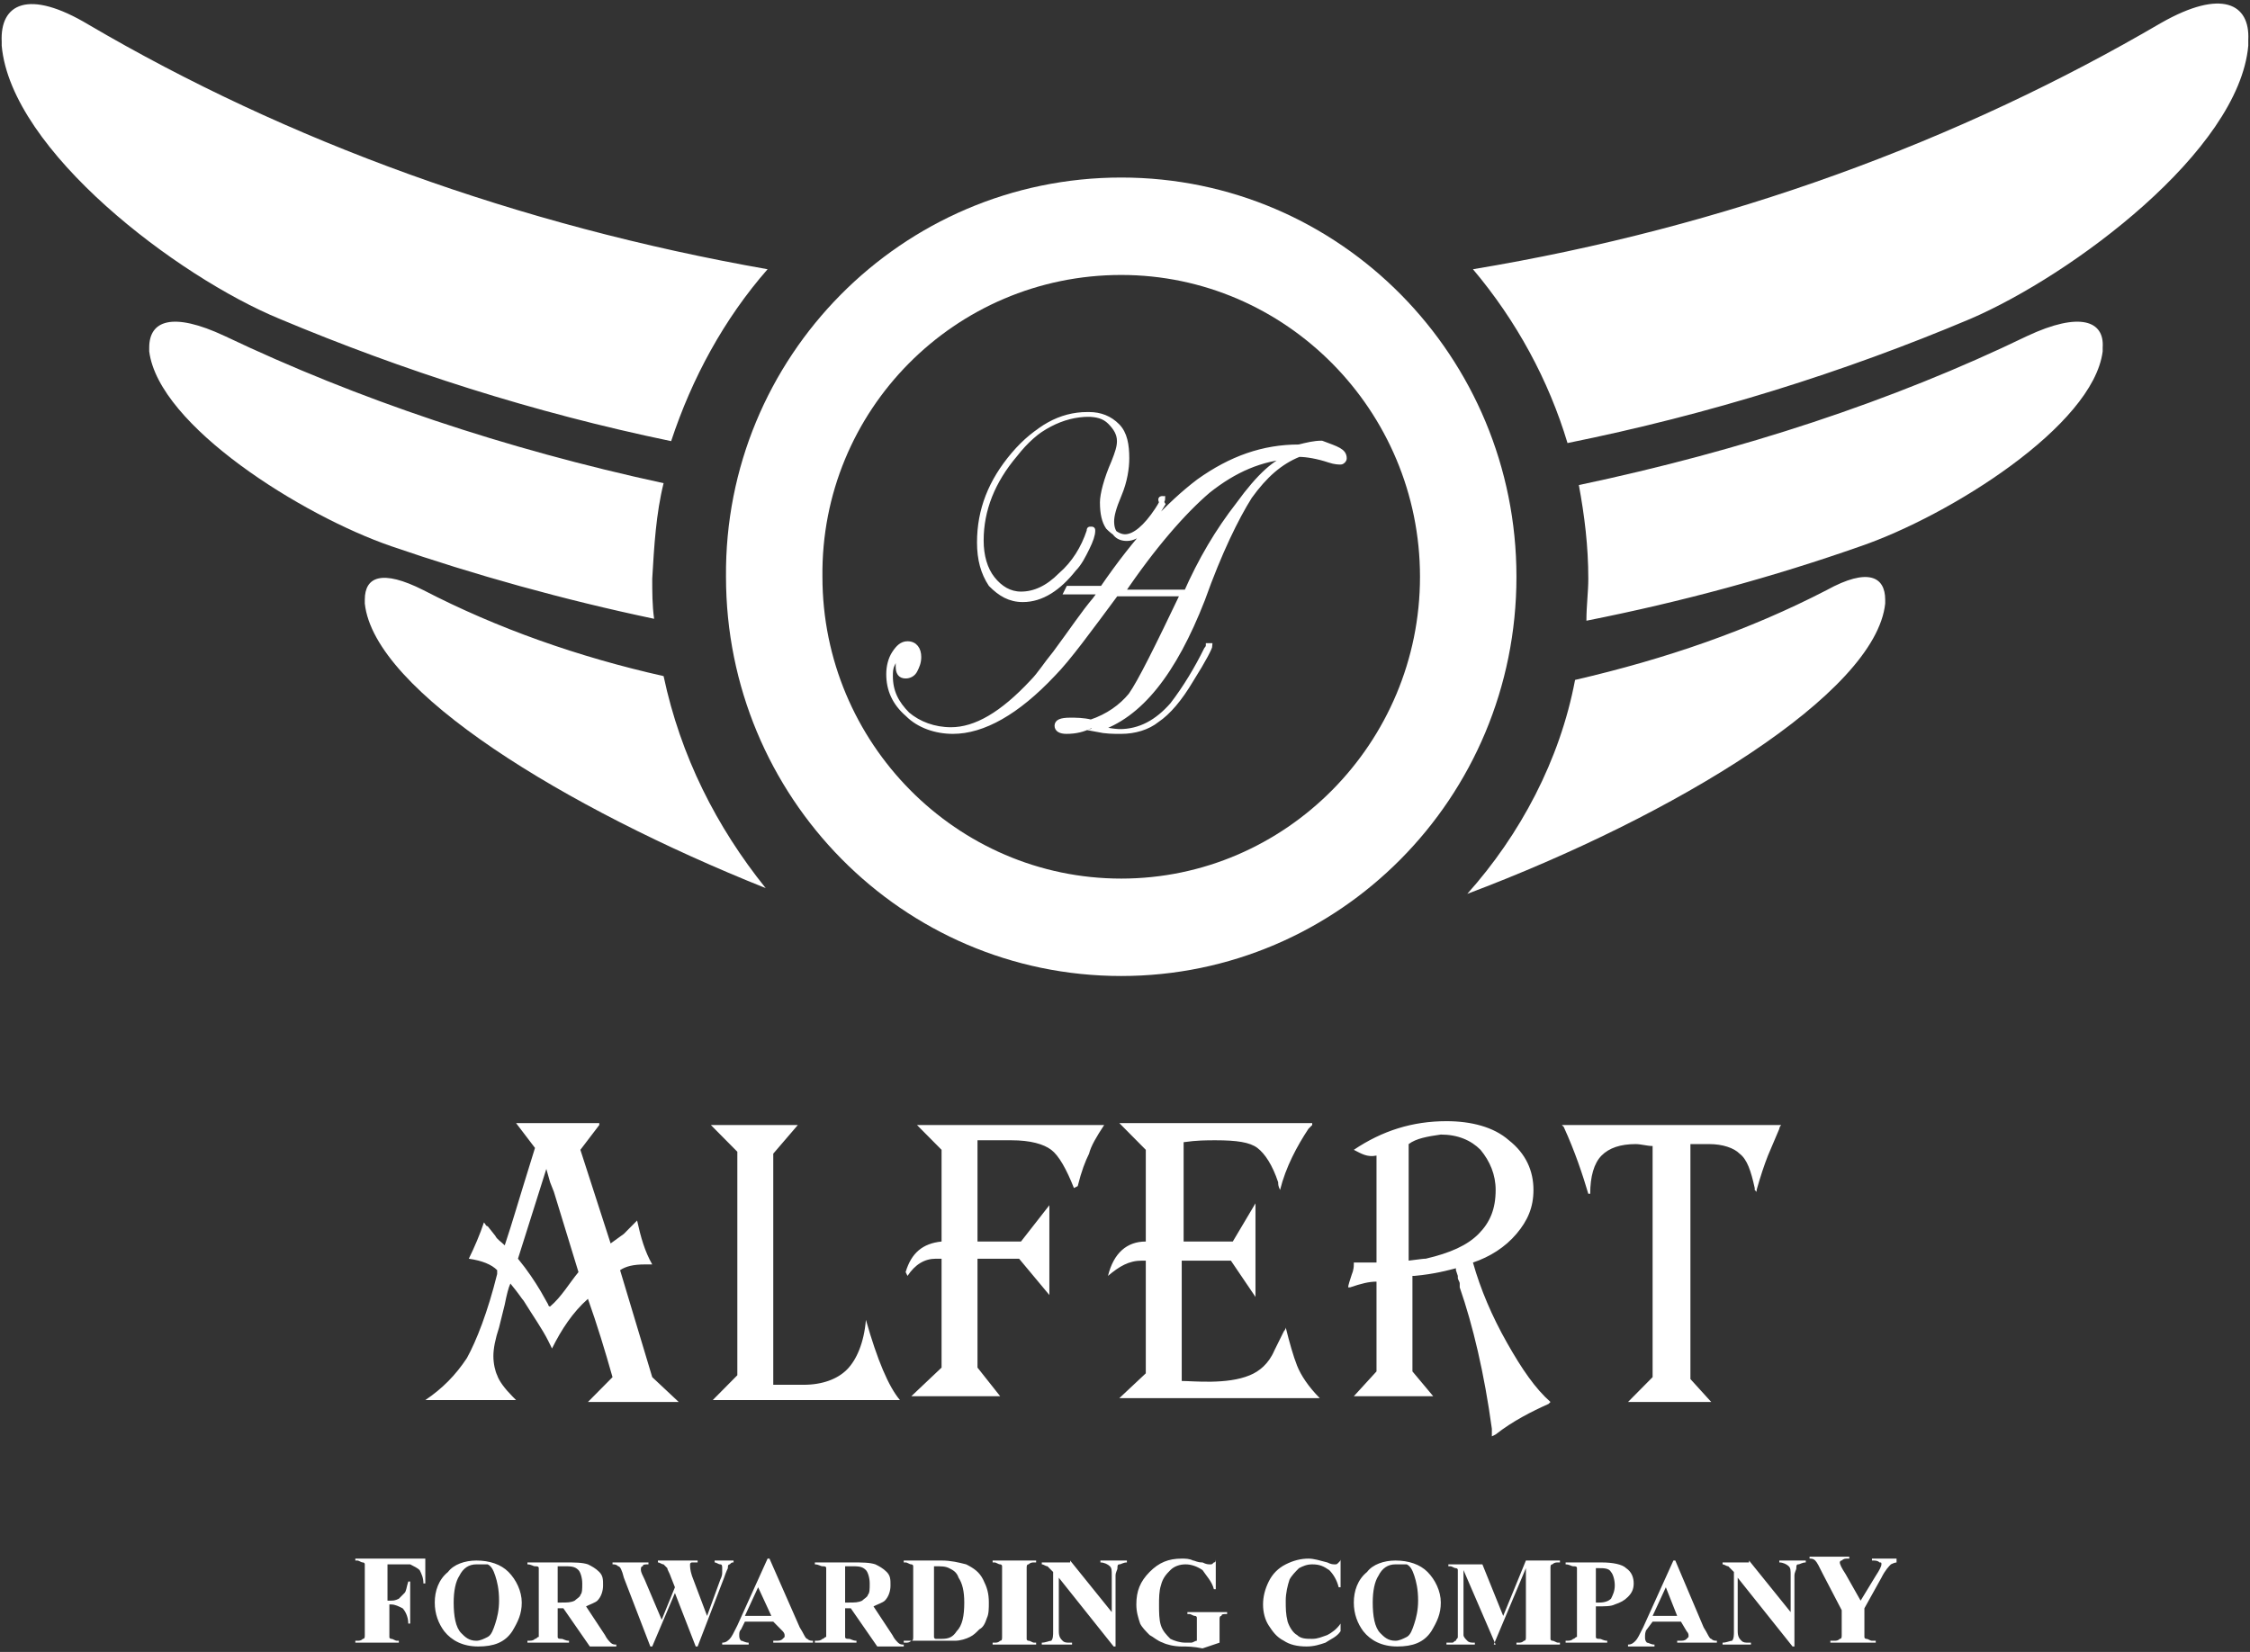
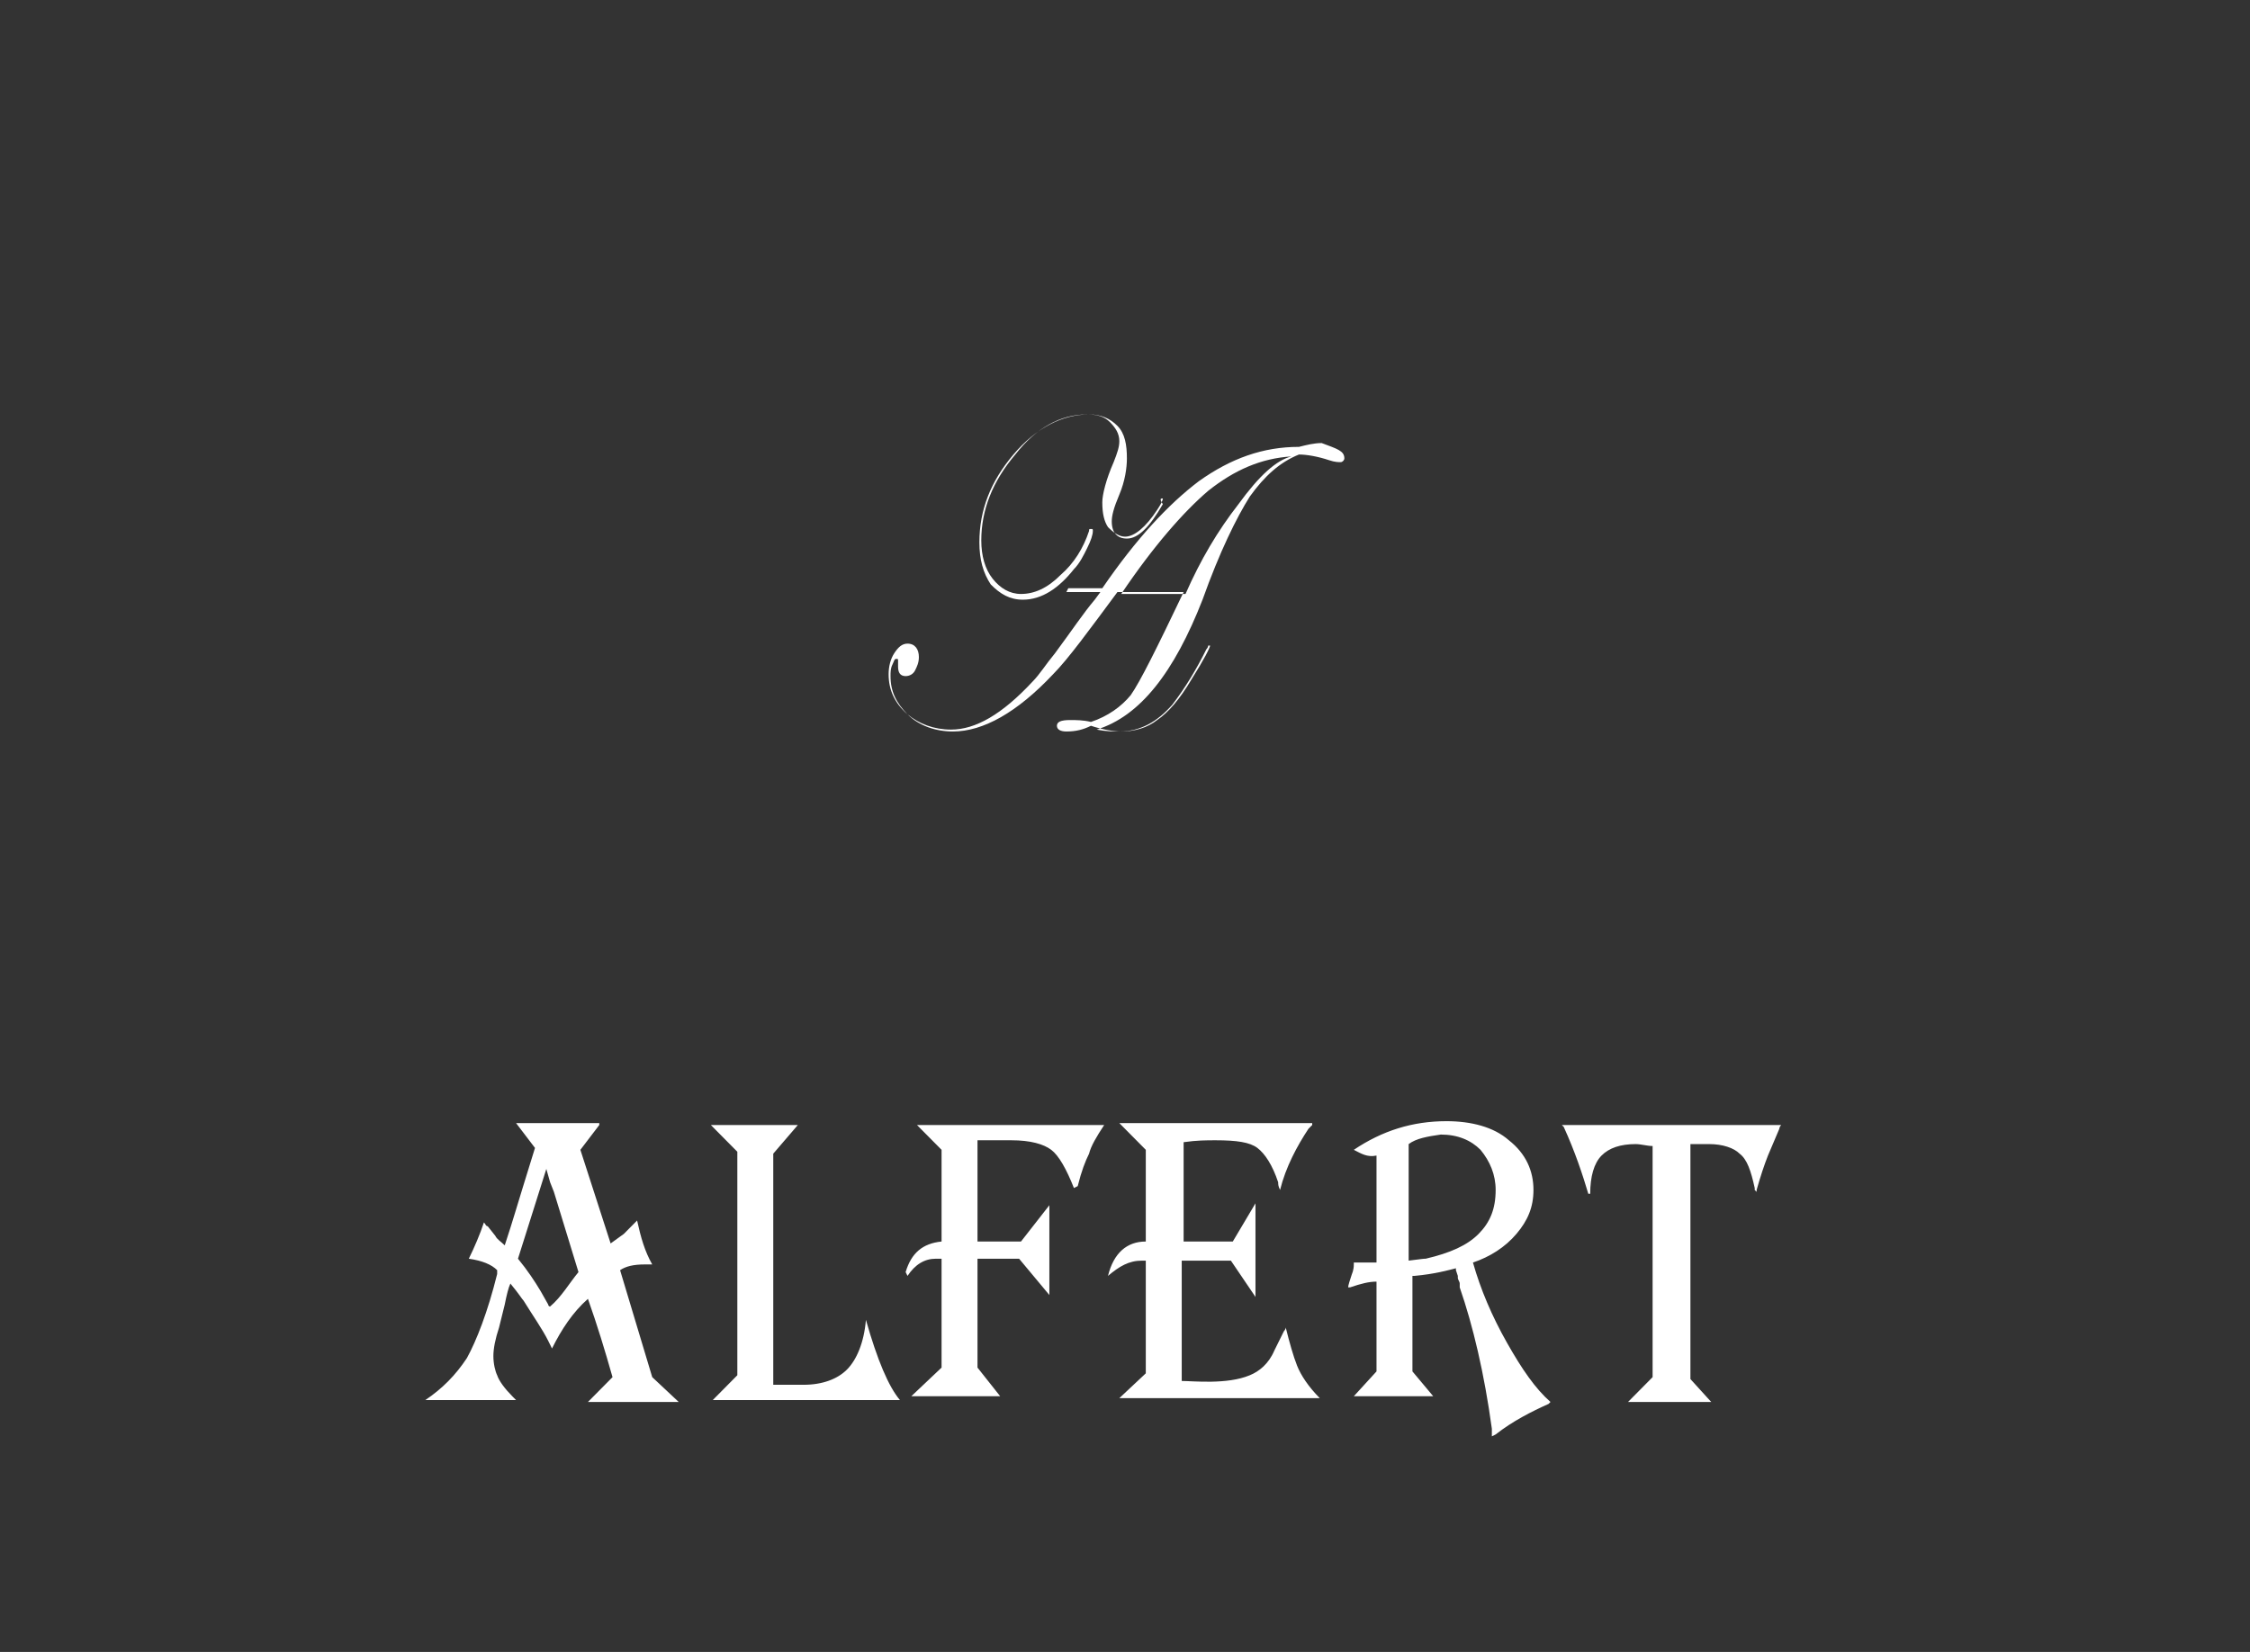
<svg xmlns="http://www.w3.org/2000/svg" width="128" height="94" viewBox="0 0 128 94" fill="none">
  <rect x="0" y="0" width="128" height="94" fill="#333333" stroke="none" />
-   <path fill-rule="evenodd" clip-rule="evenodd" d="M37.751 27.494C28.714 25.537 20.323 22.711 12.792 19.124C9.78 17.711 8.489 18.255 8.489 19.776C8.489 19.885 8.489 19.885 8.489 19.994C9.027 24.233 17.203 29.342 22.259 31.081C26.992 32.711 32.049 34.124 37.212 35.211C37.105 34.45 37.105 33.689 37.105 32.928C37.213 31.081 37.32 29.233 37.751 27.494ZM90.249 35.32C95.736 34.233 100.9 32.82 105.849 31.081C110.905 29.342 119.081 24.233 119.619 19.994C119.619 19.885 119.619 19.885 119.619 19.776C119.726 18.255 118.328 17.711 115.316 19.124C107.677 22.82 99.071 25.646 89.819 27.602C90.142 29.342 90.357 31.081 90.357 32.928C90.357 33.689 90.249 34.45 90.249 35.32ZM37.751 38.472C32.909 37.385 28.283 35.755 24.088 33.581C21.721 32.385 20.753 32.82 20.753 34.124C20.753 34.233 20.753 34.233 20.753 34.342C21.291 39.342 32.156 45.972 43.56 50.537C40.763 47.059 38.719 43.037 37.751 38.472ZM83.472 50.863C95.306 46.407 106.709 39.45 107.247 34.342C107.247 34.233 107.247 34.233 107.247 34.124C107.247 32.82 106.279 32.276 103.912 33.581C99.501 35.863 94.768 37.494 89.604 38.689C88.743 43.255 86.484 47.494 83.472 50.863ZM43.667 15.32C29.467 12.82 16.342 8.037 5.046 1.407C1.604 -0.658 -0.01 0.211 0.097 2.385C0.097 2.385 0.097 2.494 0.097 2.602C0.635 8.581 10.102 15.755 15.912 18.146C22.904 21.081 30.327 23.472 38.181 25.102C39.364 21.515 41.193 18.146 43.667 15.32ZM89.174 25.211C97.242 23.581 104.88 21.189 112.088 18.146C117.898 15.646 127.365 8.581 127.902 2.602C127.902 2.494 127.902 2.385 127.902 2.276C128.01 0.211 126.396 -0.658 122.954 1.298C111.443 8.037 98.21 12.928 83.795 15.32C86.269 18.255 88.098 21.624 89.174 25.211Z" fill="white" />
-   <path fill-rule="evenodd" clip-rule="evenodd" d="M63.785 15.646C73.144 15.646 80.782 23.363 80.782 32.82C80.782 42.276 73.144 49.994 63.785 49.994C54.425 49.994 46.787 42.276 46.787 32.82C46.68 23.363 54.318 15.646 63.785 15.646ZM63.785 10.102C76.264 10.102 86.269 20.32 86.269 32.82C86.269 45.428 76.157 55.537 63.785 55.537C51.306 55.537 41.301 45.32 41.301 32.82C41.193 20.32 51.306 10.102 63.785 10.102Z" fill="white" />
-   <path d="M66.152 28.363C66.152 28.472 66.044 28.689 65.829 29.015C65.183 29.994 64.538 30.537 64 30.537C63.677 30.537 63.355 30.32 63.032 29.994C62.817 29.668 62.709 29.233 62.709 28.581C62.709 28.146 62.924 27.276 63.355 26.298C63.57 25.755 63.677 25.428 63.677 25.102C63.677 24.668 63.462 24.342 63.139 24.015C62.817 23.689 62.386 23.581 61.848 23.581C60.342 23.581 58.944 24.342 57.76 25.863C56.469 27.385 55.824 29.015 55.824 30.755C55.824 31.624 56.039 32.385 56.469 32.928C56.9 33.472 57.438 33.798 58.083 33.798C58.836 33.798 59.589 33.472 60.342 32.711C61.095 32.059 61.633 31.189 61.956 30.211C61.956 30.102 61.956 30.102 62.063 30.102C62.171 30.102 62.171 30.102 62.171 30.211C62.171 30.428 62.063 30.755 61.848 31.189C61.633 31.624 61.418 32.059 61.095 32.385C60.235 33.472 59.267 34.124 58.191 34.124C57.438 34.124 56.9 33.798 56.362 33.255C55.931 32.602 55.716 31.842 55.716 30.863C55.716 29.015 56.362 27.385 57.653 25.863C58.944 24.342 60.45 23.581 61.956 23.581C62.601 23.581 63.139 23.798 63.57 24.233C64 24.668 64.108 25.32 64.108 26.081C64.108 26.624 64 27.385 63.677 28.146C63.355 28.907 63.247 29.342 63.247 29.668C63.247 30.32 63.57 30.646 64.108 30.646C64.753 30.646 65.398 29.994 66.152 28.689C65.936 28.363 66.044 28.363 66.152 28.363ZM66.152 28.363C66.044 28.363 66.152 28.363 66.152 28.363ZM73.467 25.972C71.746 26.081 70.24 26.733 68.734 27.928C67.335 29.124 65.614 31.081 63.785 33.798H67.442C68.303 31.842 69.271 30.211 70.455 28.689C71.638 27.059 72.606 26.189 73.467 25.972ZM76.479 26.081C76.479 26.189 76.372 26.298 76.264 26.298C76.156 26.298 75.941 26.298 75.619 26.189C74.973 25.972 74.328 25.863 73.897 25.863C72.822 26.298 71.961 27.059 71.1 28.255C70.347 29.45 69.379 31.407 68.411 34.124C66.797 38.255 64.861 40.755 62.386 41.516C62.924 41.624 63.355 41.624 63.677 41.624C64.861 41.624 65.829 41.081 66.689 40.102C67.442 39.124 68.088 38.037 68.626 36.95C68.734 36.842 68.734 36.733 68.734 36.733H68.841C68.841 36.842 68.518 37.494 67.765 38.689C67.12 39.776 66.474 40.537 65.829 40.972C65.291 41.407 64.538 41.624 63.785 41.624C63.355 41.624 62.709 41.516 62.063 41.298C61.633 41.516 61.203 41.624 60.665 41.624C60.342 41.624 60.127 41.516 60.127 41.298C60.127 41.081 60.342 40.972 60.88 40.972C61.203 40.972 61.633 40.972 62.063 41.081C63.032 40.755 63.785 40.211 64.323 39.559C64.861 38.798 65.829 36.842 67.335 33.689H63.57C61.956 35.863 60.773 37.494 59.912 38.363C57.868 40.537 55.931 41.624 54.21 41.624C53.242 41.624 52.274 41.298 51.628 40.646C50.875 39.994 50.553 39.233 50.553 38.363C50.553 37.928 50.66 37.494 50.875 37.168C51.09 36.842 51.306 36.624 51.628 36.624C52.059 36.624 52.274 36.95 52.274 37.385C52.274 37.711 52.166 37.928 52.059 38.146C51.951 38.363 51.736 38.472 51.521 38.472C51.198 38.472 51.09 38.255 51.09 37.928V37.711V37.602C51.09 37.494 51.09 37.494 50.983 37.494C50.875 37.494 50.875 37.602 50.768 37.82C50.66 38.037 50.66 38.255 50.66 38.472C50.66 39.342 50.983 39.994 51.628 40.646C52.274 41.189 53.134 41.516 54.103 41.516C55.501 41.516 57.007 40.646 58.729 38.798C59.159 38.363 59.482 37.82 60.02 37.168C60.988 35.863 61.633 34.885 62.279 34.124L62.601 33.689H60.665L60.773 33.472C61.418 33.472 62.063 33.472 62.709 33.472C64.645 30.646 66.474 28.689 68.196 27.385C70.025 26.081 71.853 25.428 73.897 25.428C74.328 25.32 74.758 25.211 75.188 25.211C76.049 25.537 76.479 25.646 76.479 26.081Z" stroke="white" stroke-width="0.27" stroke-miterlimit="22.926" />
  <path d="M73.467 25.972C71.746 26.081 70.24 26.733 68.734 27.928C67.335 29.124 65.614 31.081 63.785 33.798H67.442C68.303 31.842 69.271 30.211 70.455 28.689C71.638 27.059 72.606 26.189 73.467 25.972ZM76.479 26.081C76.479 26.189 76.372 26.298 76.264 26.298C76.156 26.298 75.941 26.298 75.619 26.189C74.973 25.972 74.328 25.863 73.897 25.863C72.822 26.298 71.961 27.059 71.1 28.255C70.347 29.45 69.379 31.407 68.411 34.124C66.797 38.255 64.861 40.755 62.386 41.516C62.924 41.624 63.355 41.624 63.677 41.624C64.861 41.624 65.829 41.081 66.689 40.102C67.442 39.124 68.088 38.037 68.626 36.95C68.734 36.842 68.734 36.733 68.734 36.733H68.841C68.841 36.842 68.518 37.494 67.765 38.689C67.12 39.776 66.474 40.537 65.829 40.972C65.291 41.407 64.538 41.624 63.785 41.624C63.355 41.624 62.709 41.516 62.063 41.298C61.633 41.516 61.203 41.624 60.665 41.624C60.342 41.624 60.127 41.516 60.127 41.298C60.127 41.081 60.342 40.972 60.88 40.972C61.203 40.972 61.633 40.972 62.063 41.081C63.032 40.755 63.785 40.211 64.323 39.559C64.861 38.798 65.829 36.842 67.335 33.689H63.57C61.956 35.863 60.773 37.494 59.912 38.363C57.868 40.537 55.931 41.624 54.21 41.624C53.242 41.624 52.274 41.298 51.628 40.646C50.875 39.994 50.553 39.233 50.553 38.363C50.553 37.928 50.66 37.494 50.875 37.168C51.09 36.842 51.306 36.624 51.628 36.624C52.059 36.624 52.274 36.95 52.274 37.385C52.274 37.711 52.166 37.928 52.059 38.146C51.951 38.363 51.736 38.472 51.521 38.472C51.198 38.472 51.09 38.255 51.09 37.928V37.711V37.602C51.09 37.494 51.09 37.494 50.983 37.494C50.875 37.494 50.875 37.602 50.768 37.82C50.66 38.037 50.66 38.255 50.66 38.472C50.66 39.342 50.983 39.994 51.628 40.646C52.274 41.189 53.134 41.516 54.103 41.516C55.501 41.516 57.007 40.646 58.729 38.798C59.159 38.363 59.482 37.82 60.02 37.168C60.988 35.863 61.633 34.885 62.279 34.124L62.601 33.689H60.665L60.773 33.472C61.418 33.472 62.063 33.472 62.709 33.472C64.645 30.646 66.474 28.689 68.196 27.385C70.025 26.081 71.853 25.428 73.897 25.428C74.328 25.32 74.758 25.211 75.188 25.211C76.049 25.537 76.479 25.646 76.479 26.081ZM66.152 28.363C66.152 28.472 66.044 28.689 65.829 29.015C65.183 29.994 64.538 30.537 64 30.537C63.677 30.537 63.355 30.32 63.032 29.994C62.817 29.668 62.709 29.233 62.709 28.581C62.709 28.146 62.924 27.276 63.355 26.298C63.57 25.755 63.677 25.428 63.677 25.102C63.677 24.668 63.462 24.342 63.139 24.015C62.817 23.689 62.386 23.581 61.848 23.581C60.342 23.581 58.944 24.342 57.76 25.863C56.469 27.385 55.824 29.015 55.824 30.755C55.824 31.624 56.039 32.385 56.469 32.928C56.9 33.472 57.438 33.798 58.083 33.798C58.836 33.798 59.589 33.472 60.342 32.711C61.095 32.059 61.633 31.189 61.956 30.211C61.956 30.102 61.956 30.102 62.063 30.102C62.171 30.102 62.171 30.102 62.171 30.211C62.171 30.428 62.063 30.755 61.848 31.189C61.633 31.624 61.418 32.059 61.095 32.385C60.235 33.472 59.267 34.124 58.191 34.124C57.438 34.124 56.9 33.798 56.362 33.255C55.931 32.602 55.716 31.842 55.716 30.863C55.716 29.015 56.362 27.385 57.653 25.863C58.944 24.342 60.45 23.581 61.956 23.581C62.601 23.581 63.139 23.798 63.57 24.233C64 24.668 64.108 25.32 64.108 26.081C64.108 26.624 64 27.385 63.677 28.146C63.355 28.907 63.247 29.342 63.247 29.668C63.247 30.32 63.57 30.646 64.108 30.646C64.753 30.646 65.398 29.994 66.152 28.689C65.936 28.363 66.044 28.363 66.152 28.363C66.044 28.363 66.152 28.363 66.152 28.363Z" fill="white" />
  <path d="M101.33 64.016C101.223 64.124 101.223 64.233 101.223 64.233L100.577 65.755C100.362 66.298 100.147 66.95 99.932 67.711V67.82L99.824 67.711V67.602C99.609 66.624 99.394 65.972 98.963 65.646C98.641 65.32 97.995 65.102 97.242 65.102C96.919 65.102 96.597 65.102 96.274 65.102H96.166V78.472L97.35 79.776H92.616L94.015 78.363C94.015 72.494 94.015 65.537 94.015 65.211C93.692 65.211 93.369 65.102 93.046 65.102C92.186 65.102 91.54 65.32 91.11 65.755C90.68 66.189 90.465 66.95 90.465 67.928H90.357C90.034 66.842 89.604 65.537 88.959 64.124L88.851 64.016H101.33ZM80.137 65.102V71.733C80.998 71.624 80.998 71.624 81.105 71.624C82.504 71.298 83.472 70.863 84.117 70.211C84.763 69.559 85.086 68.798 85.086 67.711C85.086 66.842 84.763 66.081 84.225 65.428C83.687 64.885 82.934 64.559 81.966 64.559C81.213 64.668 80.567 64.776 80.137 65.102ZM77.017 65.428C78.631 64.342 80.352 63.798 82.288 63.798C83.687 63.798 84.978 64.124 85.839 64.885C86.807 65.646 87.237 66.624 87.237 67.711C87.237 68.689 86.915 69.45 86.269 70.211C85.624 70.972 84.763 71.516 83.795 71.842C84.225 73.363 84.87 74.885 85.731 76.407C86.592 77.928 87.345 79.016 88.205 79.776L88.098 79.885C87.13 80.32 86.054 80.863 85.086 81.624L84.87 81.733V81.298C84.44 78.146 83.795 75.428 83.042 73.255V73.146V73.037C83.042 72.928 82.934 72.82 82.934 72.711C82.934 72.602 82.934 72.602 82.934 72.602L82.826 72.276V72.168C82.396 72.276 81.643 72.494 80.46 72.602H80.352V78.037L81.535 79.45H77.017L78.308 78.037C78.308 73.472 78.308 74.668 78.308 72.928C77.878 72.928 77.447 73.037 76.802 73.255H76.694C76.694 73.146 76.802 72.82 76.909 72.494C76.909 72.494 77.017 72.276 77.017 71.95V71.842C77.34 71.842 77.555 71.842 77.77 71.842C77.985 71.842 78.093 71.842 78.308 71.842V65.755C77.77 65.863 77.447 65.646 77.017 65.428ZM74.65 64.016L74.435 64.233C73.79 65.211 73.144 66.407 72.822 67.711C72.714 67.494 72.714 67.385 72.714 67.276C72.391 66.298 71.961 65.646 71.531 65.32C71.1 64.994 70.347 64.885 69.164 64.885C68.626 64.885 68.088 64.885 67.335 64.994V70.646C70.993 70.646 65.076 70.646 70.132 70.646L71.423 68.472V73.798L70.024 71.733H67.227V78.581C67.873 78.581 69.809 78.798 71.1 78.255C71.638 78.037 72.176 77.602 72.499 76.842L73.037 75.755C73.037 75.755 73.144 75.646 73.144 75.537C73.359 76.407 73.575 77.168 73.79 77.711C74.005 78.255 74.435 78.907 75.081 79.559H63.677L65.183 78.146C65.183 73.907 65.183 72.82 65.183 71.733C65.076 71.733 64.968 71.733 64.968 71.733C64.215 71.733 63.677 72.059 63.032 72.602C63.354 71.298 64.108 70.646 65.183 70.646V65.428L63.677 63.907H74.65V64.016ZM52.166 64.016H62.816C62.386 64.668 62.063 65.211 61.956 65.646C61.741 66.081 61.526 66.624 61.31 67.494L61.095 67.602C60.665 66.516 60.235 65.755 59.804 65.428C59.374 65.102 58.621 64.885 57.545 64.885H57.007H56.039H55.609V70.646C59.804 70.646 52.704 70.646 58.083 70.646L59.697 68.581V73.689L57.975 71.624H55.609V77.82L56.9 79.45H51.843L53.565 77.82C53.565 74.016 53.565 72.276 53.565 71.624C53.457 71.624 53.349 71.624 53.242 71.624C52.596 71.624 52.059 71.95 51.628 72.602L51.521 72.385C51.843 71.298 52.489 70.755 53.565 70.646V65.428L52.166 64.016ZM40.44 64.016H45.389L43.99 65.646V78.798H44.098H44.42H45.173C45.389 78.798 45.496 78.798 45.711 78.798C46.787 78.798 47.648 78.472 48.186 77.928C48.724 77.385 49.154 76.407 49.261 75.102C49.907 77.385 50.552 78.907 51.198 79.668H40.547L41.946 78.255V65.537L40.44 64.016ZM32.909 72.385L31.511 67.82L31.296 67.276L31.08 66.516L29.467 71.624C30.005 72.276 30.435 72.928 30.758 73.472L31.188 74.233C31.188 74.233 31.188 74.342 31.296 74.342C31.941 73.798 32.371 73.037 32.909 72.385ZM34.093 64.016L33.017 65.428L34.738 70.755L35.491 70.211L35.814 69.885C36.029 69.668 36.137 69.559 36.244 69.45C36.459 70.428 36.675 71.189 37.105 71.95C36.89 71.95 36.782 71.95 36.675 71.95C36.029 71.95 35.599 72.059 35.276 72.276L37.105 78.363L38.611 79.776H33.447L34.846 78.363C34.415 76.842 33.985 75.428 33.447 73.907C32.587 74.668 31.941 75.646 31.403 76.733L31.188 76.298C30.865 75.646 30.327 74.885 29.79 74.016C29.682 73.907 29.574 73.689 29.036 73.037C28.929 73.255 28.821 73.689 28.714 74.233L28.391 75.537C28.176 76.189 28.068 76.733 28.068 77.168C28.068 77.602 28.176 78.037 28.283 78.255C28.391 78.581 28.714 79.016 29.144 79.45C29.144 79.45 29.252 79.559 29.359 79.668H24.195C25.163 79.016 25.917 78.255 26.562 77.276C27.1 76.298 27.745 74.668 28.283 72.494V72.276C27.961 71.95 27.423 71.733 26.67 71.624C26.992 70.972 27.315 70.211 27.53 69.559C27.638 69.668 27.638 69.776 27.745 69.776L28.176 70.32C28.283 70.537 28.498 70.646 28.714 70.863C29.252 69.233 29.252 69.124 30.435 65.32L29.359 63.907H34.093V64.016Z" fill="white" />
-   <path d="M107.893 88.798V88.907C107.785 88.907 107.57 89.016 107.57 89.016C107.462 89.124 107.247 89.342 107.032 89.776L106.064 91.516V92.711C106.064 92.928 106.064 93.146 106.064 93.146C106.064 93.255 106.171 93.255 106.171 93.255C106.279 93.255 106.386 93.363 106.494 93.363H106.709V93.472H104.127V93.363H104.342C104.45 93.363 104.558 93.363 104.665 93.255C104.773 93.255 104.773 93.146 104.773 93.037C104.773 92.928 104.773 92.82 104.773 92.602V91.624L103.697 89.559C103.482 89.124 103.374 88.907 103.267 88.798C103.159 88.689 103.051 88.689 102.944 88.689V88.581H105.203V88.689H105.095C104.988 88.689 104.88 88.689 104.773 88.798C104.665 88.798 104.665 88.907 104.665 88.907C104.665 89.016 104.773 89.233 104.988 89.559L105.849 91.081L106.709 89.668C106.924 89.342 107.032 89.124 107.032 89.016C107.032 88.907 107.032 88.907 106.924 88.907C106.817 88.798 106.709 88.798 106.494 88.798V88.689H107.893V88.798ZM99.501 88.798L101.868 91.733V89.668C101.868 89.342 101.868 89.233 101.76 89.124C101.653 89.016 101.438 88.907 101.223 88.907V88.798H102.729V88.907C102.514 88.907 102.406 89.016 102.298 89.016C102.191 89.016 102.191 89.124 102.191 89.233C102.191 89.342 102.083 89.45 102.083 89.668V93.689H101.976L98.856 89.776V92.82C98.856 93.146 98.963 93.255 99.071 93.363C99.179 93.472 99.286 93.472 99.501 93.472H99.609V93.581H97.995V93.472C98.21 93.472 98.425 93.363 98.533 93.363C98.641 93.255 98.641 93.037 98.641 92.82V89.45L98.533 89.342C98.425 89.233 98.318 89.124 98.318 89.124C98.21 89.124 98.103 89.016 97.995 89.016V88.907H99.501V88.798ZM95.413 91.95L94.768 90.32L94.015 91.95H95.413ZM95.628 92.276H94.015L93.692 92.711C93.584 92.82 93.584 93.037 93.584 93.146C93.584 93.255 93.584 93.363 93.692 93.472C93.8 93.472 93.907 93.581 94.122 93.581V93.689H92.616V93.581C92.831 93.581 92.939 93.472 93.046 93.363C93.154 93.255 93.262 93.037 93.477 92.602L95.198 88.798H95.306L96.919 92.602C97.135 92.928 97.242 93.255 97.35 93.255C97.457 93.363 97.565 93.363 97.672 93.363V93.472H95.413V93.363H95.521C95.736 93.363 95.844 93.363 95.951 93.255L96.059 93.146V93.037C96.059 93.037 96.059 92.928 95.951 92.82L95.628 92.276ZM90.787 89.124V91.189C90.895 91.189 90.895 91.189 91.002 91.189C91.325 91.189 91.54 91.081 91.648 90.972C91.755 90.755 91.863 90.537 91.863 90.211C91.863 89.885 91.755 89.559 91.648 89.45C91.54 89.233 91.218 89.233 91.002 89.233H90.787V89.124ZM90.787 91.407V92.711C90.787 92.928 90.787 93.146 90.787 93.146C90.787 93.255 90.895 93.255 91.002 93.255C91.11 93.255 91.218 93.363 91.433 93.363V93.472H89.066V93.363C89.281 93.363 89.389 93.363 89.496 93.255C89.604 93.255 89.604 93.146 89.712 93.146C89.712 93.037 89.712 92.928 89.712 92.711V89.668C89.712 89.45 89.712 89.233 89.712 89.233C89.712 89.124 89.604 89.124 89.496 89.124C89.389 89.124 89.281 89.016 89.066 89.016V88.907H91.11C91.755 88.907 92.293 89.016 92.509 89.233C92.831 89.45 92.939 89.776 92.939 90.102C92.939 90.428 92.831 90.646 92.616 90.863C92.401 91.081 92.186 91.189 91.863 91.298C91.648 91.407 91.325 91.407 90.787 91.407ZM85.516 91.95L86.807 88.798H88.743V88.907H88.636C88.528 88.907 88.421 88.907 88.313 89.016C88.205 89.016 88.205 89.124 88.205 89.233C88.205 89.342 88.205 89.45 88.205 89.668V92.82C88.205 93.037 88.205 93.255 88.205 93.255C88.205 93.363 88.313 93.363 88.313 93.363C88.421 93.363 88.528 93.472 88.636 93.472H88.743V93.581H86.269V93.472H86.376C86.484 93.472 86.592 93.472 86.699 93.363C86.807 93.363 86.807 93.255 86.807 93.146C86.807 93.037 86.807 92.928 86.807 92.711V89.233L84.978 93.581H85.086L83.257 89.342V92.602C83.257 92.82 83.257 92.928 83.257 93.037C83.257 93.146 83.364 93.255 83.472 93.363C83.579 93.472 83.687 93.472 83.902 93.472V93.581H82.288V93.472C82.396 93.472 82.504 93.472 82.611 93.472C82.719 93.472 82.719 93.363 82.826 93.363C82.826 93.255 82.934 93.255 82.934 93.146C82.934 93.146 82.934 93.037 82.934 92.82V89.776C82.934 89.559 82.934 89.342 82.934 89.342C82.934 89.233 82.826 89.233 82.826 89.233C82.719 89.233 82.611 89.124 82.504 89.124H82.396V89.016H84.332L85.516 91.95ZM79.384 89.016C78.954 89.016 78.631 89.233 78.416 89.668C78.201 89.994 78.093 90.537 78.093 91.189C78.093 91.95 78.201 92.602 78.523 92.928C78.738 93.146 78.954 93.363 79.384 93.363C79.599 93.363 79.814 93.255 80.029 93.146C80.245 93.037 80.352 92.711 80.46 92.385C80.567 92.059 80.675 91.624 80.675 91.081C80.675 90.428 80.567 89.994 80.46 89.668C80.352 89.342 80.245 89.124 80.029 89.016C79.814 89.016 79.707 89.016 79.384 89.016ZM79.384 88.798C80.137 88.798 80.782 89.016 81.213 89.45C81.643 89.885 81.966 90.537 81.966 91.189C81.966 91.842 81.751 92.276 81.428 92.82C80.998 93.472 80.352 93.689 79.491 93.689C78.631 93.689 77.985 93.363 77.555 92.82C77.232 92.385 77.017 91.842 77.017 91.189C77.017 90.537 77.232 89.885 77.77 89.45C78.093 89.016 78.738 88.798 79.384 88.798ZM76.264 88.689V90.32H76.156C76.049 89.885 75.834 89.559 75.618 89.342C75.296 89.124 75.081 89.016 74.65 89.016C74.328 89.016 74.112 89.124 73.897 89.233C73.682 89.45 73.467 89.668 73.359 89.885C73.252 90.211 73.144 90.646 73.144 91.081C73.144 91.516 73.144 91.842 73.252 92.276C73.359 92.602 73.575 92.928 73.79 93.037C74.005 93.255 74.328 93.255 74.65 93.255C74.973 93.255 75.188 93.146 75.511 93.037C75.726 92.928 76.049 92.711 76.264 92.385V92.82C76.049 93.146 75.726 93.255 75.403 93.472C75.081 93.581 74.758 93.689 74.328 93.689C73.79 93.689 73.359 93.581 73.037 93.363C72.606 93.146 72.391 92.82 72.176 92.494C71.961 92.168 71.853 91.733 71.853 91.298C71.853 90.863 71.961 90.428 72.176 89.994C72.391 89.559 72.714 89.233 73.144 89.016C73.575 88.798 74.005 88.689 74.435 88.689C74.758 88.689 75.081 88.798 75.511 88.907C75.726 89.016 75.834 89.016 75.941 89.016C76.049 89.016 76.049 89.016 76.156 88.907C76.264 88.798 76.264 88.798 76.264 88.689ZM69.164 88.689V90.428H69.056C68.949 89.994 68.626 89.668 68.411 89.342C68.088 89.124 67.765 89.016 67.442 89.016C67.12 89.016 66.797 89.124 66.582 89.342C66.367 89.559 66.151 89.776 66.044 90.211C65.936 90.537 65.936 90.972 65.936 91.298C65.936 91.733 65.936 92.168 66.044 92.494C66.151 92.82 66.367 93.037 66.582 93.255C66.797 93.363 67.12 93.472 67.442 93.472C67.55 93.472 67.658 93.472 67.765 93.472C67.873 93.472 67.98 93.363 68.088 93.363V92.385C68.088 92.168 68.088 92.059 68.088 92.059C68.088 91.95 67.98 91.95 67.98 91.95C67.873 91.95 67.765 91.842 67.658 91.842H67.55V91.733H69.809V91.842C69.594 91.842 69.487 91.842 69.487 91.95C69.379 91.95 69.379 92.059 69.379 92.168C69.379 92.168 69.379 92.276 69.379 92.494V93.472C69.056 93.581 68.733 93.689 68.411 93.798C67.873 93.689 67.55 93.689 67.227 93.689C66.797 93.689 66.367 93.581 66.151 93.472C65.829 93.363 65.614 93.146 65.398 93.037C65.183 92.82 64.968 92.602 64.861 92.385C64.753 92.059 64.645 91.733 64.645 91.298C64.645 90.537 64.861 89.994 65.398 89.45C65.936 88.907 66.474 88.689 67.227 88.689C67.442 88.689 67.658 88.689 67.873 88.798C67.98 88.798 68.088 88.907 68.411 88.907C68.626 89.016 68.733 89.016 68.841 89.016C68.949 89.016 68.949 89.016 69.056 88.907C69.164 88.907 69.164 88.798 69.164 88.689ZM60.88 88.798L63.247 91.733V89.668C63.247 89.342 63.247 89.233 63.139 89.124C63.032 89.016 62.816 88.907 62.601 88.907V88.798H64.108V88.907C63.892 88.907 63.785 89.016 63.677 89.016C63.57 89.016 63.57 89.124 63.57 89.233C63.57 89.342 63.462 89.45 63.462 89.668V93.689H63.354L60.235 89.776V92.82C60.235 93.146 60.342 93.255 60.45 93.363C60.557 93.472 60.665 93.472 60.88 93.472H60.988V93.581H59.266V93.472C59.481 93.472 59.697 93.363 59.804 93.363C59.912 93.255 59.912 93.037 59.912 92.82V89.45L59.804 89.342C59.697 89.233 59.589 89.124 59.589 89.124C59.481 89.124 59.374 89.016 59.266 89.016V88.907H60.88V88.798ZM58.944 93.472V93.581H56.469V93.472H56.577C56.684 93.472 56.792 93.472 56.9 93.363C57.007 93.363 57.007 93.255 57.007 93.146C57.007 93.037 57.007 92.928 57.007 92.711V89.559C57.007 89.342 57.007 89.124 57.007 89.124C57.007 89.016 56.9 89.016 56.9 89.016C56.792 89.016 56.684 88.907 56.577 88.907H56.469V88.798H58.944V88.907H58.836C58.728 88.907 58.621 88.907 58.513 89.016C58.406 89.016 58.406 89.124 58.406 89.233C58.406 89.342 58.406 89.45 58.406 89.668V92.82C58.406 93.037 58.406 93.255 58.406 93.255C58.406 93.363 58.513 93.363 58.513 93.363C58.621 93.363 58.728 93.472 58.836 93.472H58.944ZM53.134 89.124V92.82C53.134 93.037 53.134 93.146 53.134 93.146C53.134 93.146 53.134 93.255 53.242 93.255C53.349 93.255 53.349 93.255 53.565 93.255C53.995 93.255 54.21 93.146 54.425 92.82C54.748 92.494 54.856 91.95 54.856 91.189C54.856 90.537 54.748 90.102 54.533 89.776C54.425 89.45 54.21 89.342 53.995 89.233C53.78 89.124 53.565 89.124 53.134 89.124ZM51.413 93.581V93.472H51.521C51.628 93.472 51.736 93.472 51.843 93.363C51.951 93.363 51.951 93.255 51.951 93.146C51.951 93.146 51.951 92.928 51.951 92.711V89.559C51.951 89.342 51.951 89.124 51.951 89.124C51.951 89.016 51.843 89.016 51.843 89.016C51.736 89.016 51.628 88.907 51.521 88.907H51.413V88.798H53.565C54.102 88.798 54.533 88.907 54.963 89.016C55.394 89.233 55.716 89.45 55.931 89.885C56.147 90.32 56.254 90.646 56.254 91.189C56.254 91.516 56.254 91.842 56.147 92.059C56.039 92.385 55.931 92.602 55.716 92.711C55.501 92.928 55.394 93.037 55.178 93.146C54.963 93.255 54.64 93.363 54.318 93.363C54.21 93.363 53.995 93.363 53.672 93.363H51.413V93.581ZM48.078 89.124V91.189H48.293C48.616 91.189 48.831 91.189 49.046 91.081C49.154 90.972 49.369 90.863 49.369 90.755C49.477 90.646 49.477 90.428 49.477 90.102C49.477 89.776 49.369 89.45 49.261 89.342C49.046 89.124 48.831 89.124 48.401 89.124H48.078ZM48.078 91.407V92.711C48.078 92.928 48.078 93.146 48.078 93.146C48.078 93.255 48.186 93.255 48.293 93.255C48.401 93.255 48.508 93.363 48.724 93.363V93.472H46.357V93.363C46.572 93.363 46.679 93.363 46.787 93.255C46.895 93.255 46.895 93.146 47.002 93.146C47.002 93.037 47.002 92.928 47.002 92.711V89.668C47.002 89.45 47.002 89.233 47.002 89.233C47.002 89.124 46.895 89.124 46.787 89.124C46.679 89.124 46.572 89.016 46.357 89.016V88.907H48.508C49.046 88.907 49.477 88.907 49.799 89.016C50.014 89.124 50.23 89.233 50.445 89.45C50.66 89.668 50.66 89.885 50.66 90.211C50.66 90.537 50.552 90.863 50.337 91.081C50.23 91.189 49.907 91.298 49.692 91.407L50.768 93.037C50.875 93.255 50.983 93.363 51.09 93.472C51.198 93.581 51.306 93.581 51.413 93.581V93.689H49.907L48.401 91.516H48.078V91.407ZM43.882 91.95L43.129 90.32L42.376 91.95H43.882ZM43.99 92.276H42.376L42.161 92.711C42.054 92.82 42.054 92.928 42.054 93.037C42.054 93.146 42.054 93.255 42.161 93.363C42.269 93.363 42.376 93.472 42.592 93.472V93.581H41.085V93.472C41.3 93.472 41.408 93.363 41.516 93.255C41.623 93.146 41.731 92.928 41.946 92.494L43.667 88.689H43.775L45.496 92.602C45.711 92.928 45.819 93.255 45.926 93.255C46.034 93.363 46.142 93.363 46.249 93.363V93.472H43.99V93.363H44.098C44.313 93.363 44.42 93.363 44.528 93.255L44.636 93.146V93.037C44.636 93.037 44.636 92.928 44.528 92.82L43.99 92.276ZM41.731 88.798V88.907C41.623 88.907 41.623 88.907 41.516 89.016C41.408 89.016 41.408 89.124 41.408 89.233C41.408 89.233 41.3 89.45 41.193 89.776L39.687 93.689H39.579L38.396 90.646L37.105 93.689H36.997L35.491 89.776C35.384 89.342 35.276 89.124 35.169 89.124C35.061 89.016 34.953 89.016 34.846 89.016V88.907H36.89V89.016C36.675 89.016 36.567 89.016 36.567 89.124C36.459 89.124 36.459 89.233 36.459 89.342C36.459 89.45 36.567 89.668 36.675 89.885L37.643 92.168L38.396 90.32L38.181 89.776C38.073 89.45 37.965 89.342 37.965 89.233C37.858 89.124 37.858 89.124 37.75 89.016C37.643 89.016 37.535 88.907 37.428 88.907V88.798H39.687V88.907C39.579 88.907 39.364 88.907 39.364 88.907C39.364 88.907 39.257 88.907 39.257 89.016V89.124C39.257 89.124 39.257 89.342 39.364 89.668L40.225 91.95L40.978 89.885C41.085 89.668 41.085 89.559 41.085 89.45C41.085 89.342 41.085 89.342 41.085 89.233C41.085 89.124 41.085 89.016 40.978 89.016C40.87 89.016 40.763 88.907 40.655 88.907V88.798H41.731ZM31.726 89.124V91.189H31.941C32.264 91.189 32.479 91.189 32.694 91.081C32.802 90.972 33.017 90.863 33.017 90.755C33.124 90.646 33.124 90.428 33.124 90.102C33.124 89.776 33.017 89.45 32.909 89.342C32.694 89.124 32.479 89.124 32.049 89.124H31.726ZM31.726 91.407V92.711C31.726 92.928 31.726 93.146 31.726 93.146C31.726 93.255 31.834 93.255 31.941 93.255C32.049 93.255 32.156 93.363 32.371 93.363V93.472H30.005V93.363C30.22 93.363 30.327 93.363 30.435 93.255C30.543 93.255 30.543 93.146 30.65 93.146C30.65 93.037 30.65 92.928 30.65 92.711V89.668C30.65 89.45 30.65 89.233 30.65 89.233C30.65 89.124 30.543 89.124 30.435 89.124C30.327 89.124 30.22 89.016 30.005 89.016V88.907H32.156C32.694 88.907 33.124 88.907 33.447 89.016C33.662 89.124 33.877 89.233 34.093 89.45C34.308 89.668 34.308 89.885 34.308 90.211C34.308 90.537 34.2 90.863 33.985 91.081C33.877 91.189 33.555 91.298 33.34 91.407L34.415 93.037C34.523 93.255 34.631 93.363 34.738 93.472C34.846 93.581 34.953 93.581 35.061 93.581V93.689H33.555L32.049 91.516H31.726V91.407ZM27.1 89.016C26.67 89.016 26.347 89.233 26.132 89.668C25.917 89.994 25.809 90.537 25.809 91.189C25.809 91.95 25.917 92.602 26.239 92.928C26.454 93.146 26.67 93.363 27.1 93.363C27.315 93.363 27.53 93.255 27.745 93.146C27.961 93.037 28.068 92.711 28.176 92.385C28.283 92.059 28.391 91.624 28.391 91.081C28.391 90.428 28.283 89.994 28.176 89.668C28.068 89.342 27.961 89.124 27.745 89.016C27.638 89.016 27.423 89.016 27.1 89.016ZM27.1 88.798C27.853 88.798 28.498 89.016 28.929 89.45C29.359 89.885 29.682 90.537 29.682 91.189C29.682 91.842 29.467 92.276 29.144 92.82C28.714 93.472 28.068 93.689 27.207 93.689C26.347 93.689 25.701 93.363 25.271 92.82C24.948 92.385 24.733 91.842 24.733 91.189C24.733 90.537 24.948 89.885 25.486 89.45C25.809 89.016 26.454 88.798 27.1 88.798ZM22.044 89.124V91.081H22.151C22.366 91.081 22.474 91.081 22.689 90.972C22.797 90.863 22.904 90.755 23.012 90.646C23.119 90.537 23.119 90.32 23.227 89.994H23.335V92.385H23.227C23.227 91.95 23.012 91.624 22.904 91.516C22.689 91.407 22.474 91.298 22.259 91.298H22.151V92.711C22.151 92.928 22.151 93.146 22.151 93.146C22.151 93.255 22.259 93.255 22.259 93.255C22.366 93.255 22.474 93.363 22.582 93.363H22.689V93.472H20.215V93.363H20.322C20.43 93.363 20.538 93.363 20.645 93.255C20.753 93.255 20.753 93.146 20.753 93.037C20.753 92.928 20.753 92.82 20.753 92.602V89.45C20.753 89.233 20.753 89.016 20.753 89.016C20.753 88.907 20.645 88.907 20.645 88.907C20.538 88.907 20.43 88.798 20.322 88.798H20.215V88.689H24.195V90.102H24.088C24.088 89.776 23.98 89.559 23.873 89.342C23.765 89.233 23.55 89.124 23.335 89.016C23.227 89.016 22.904 89.016 22.582 89.016H22.044V89.124Z" fill="white" />
</svg>